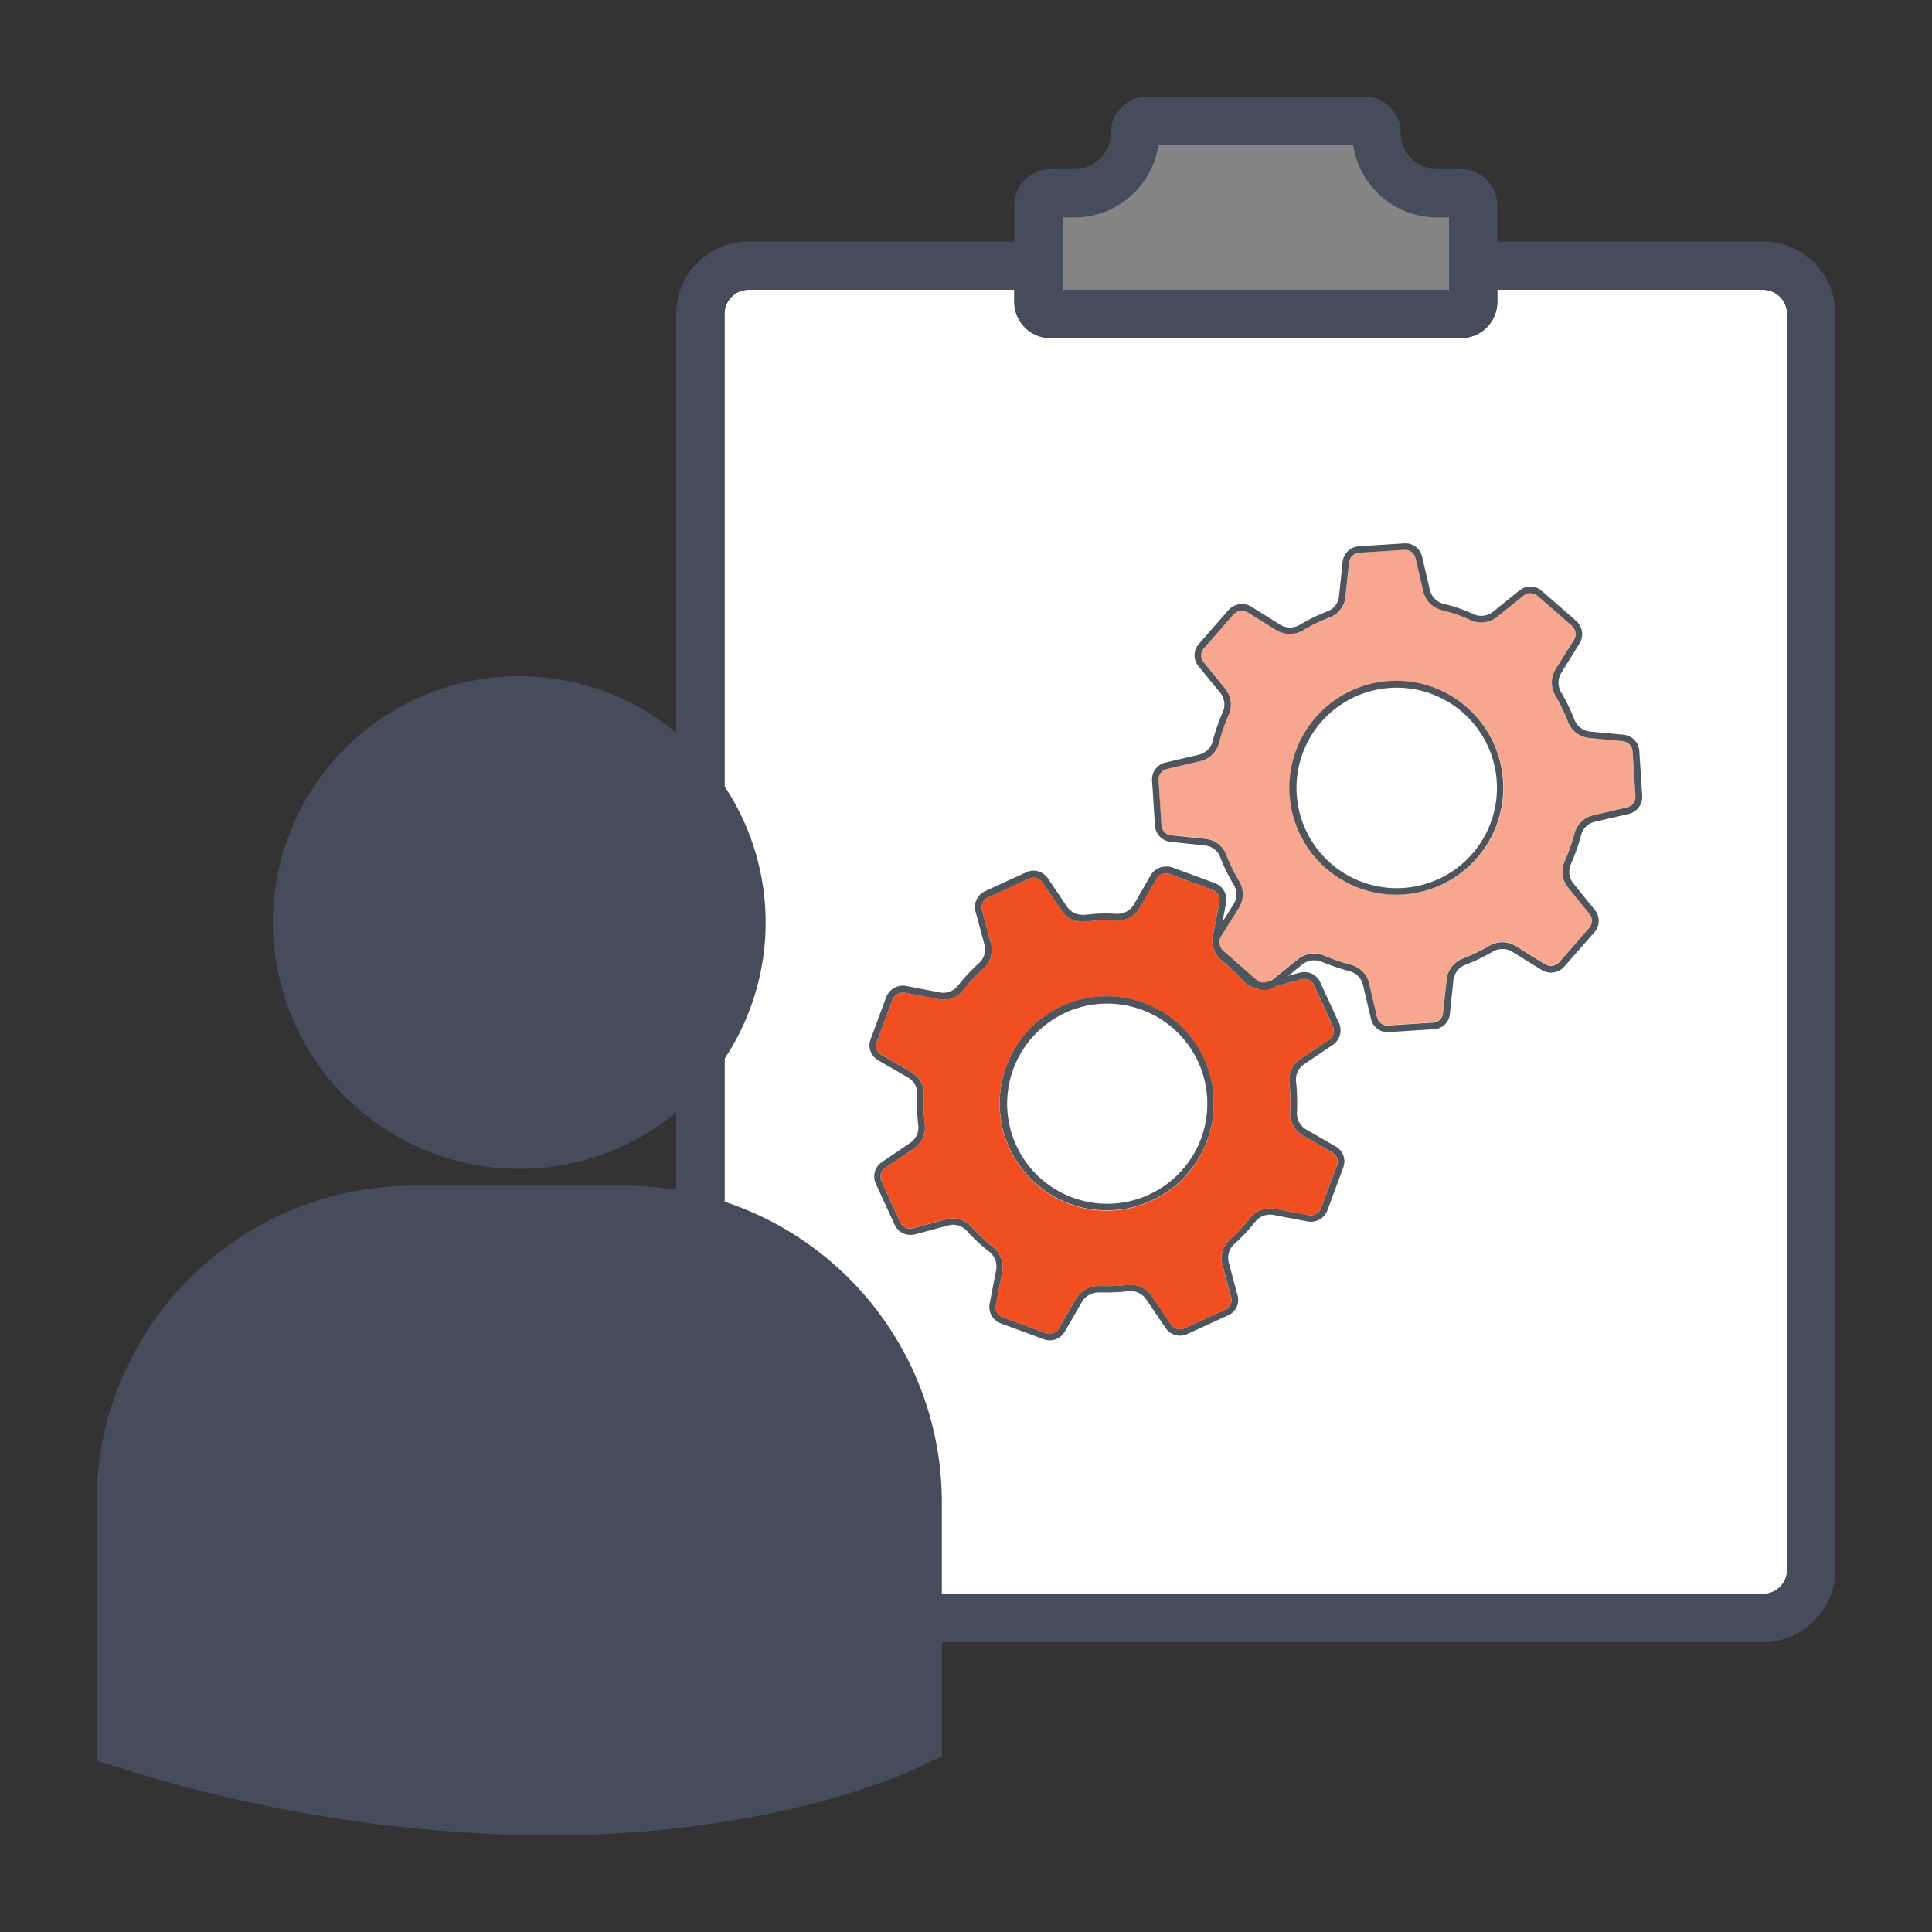
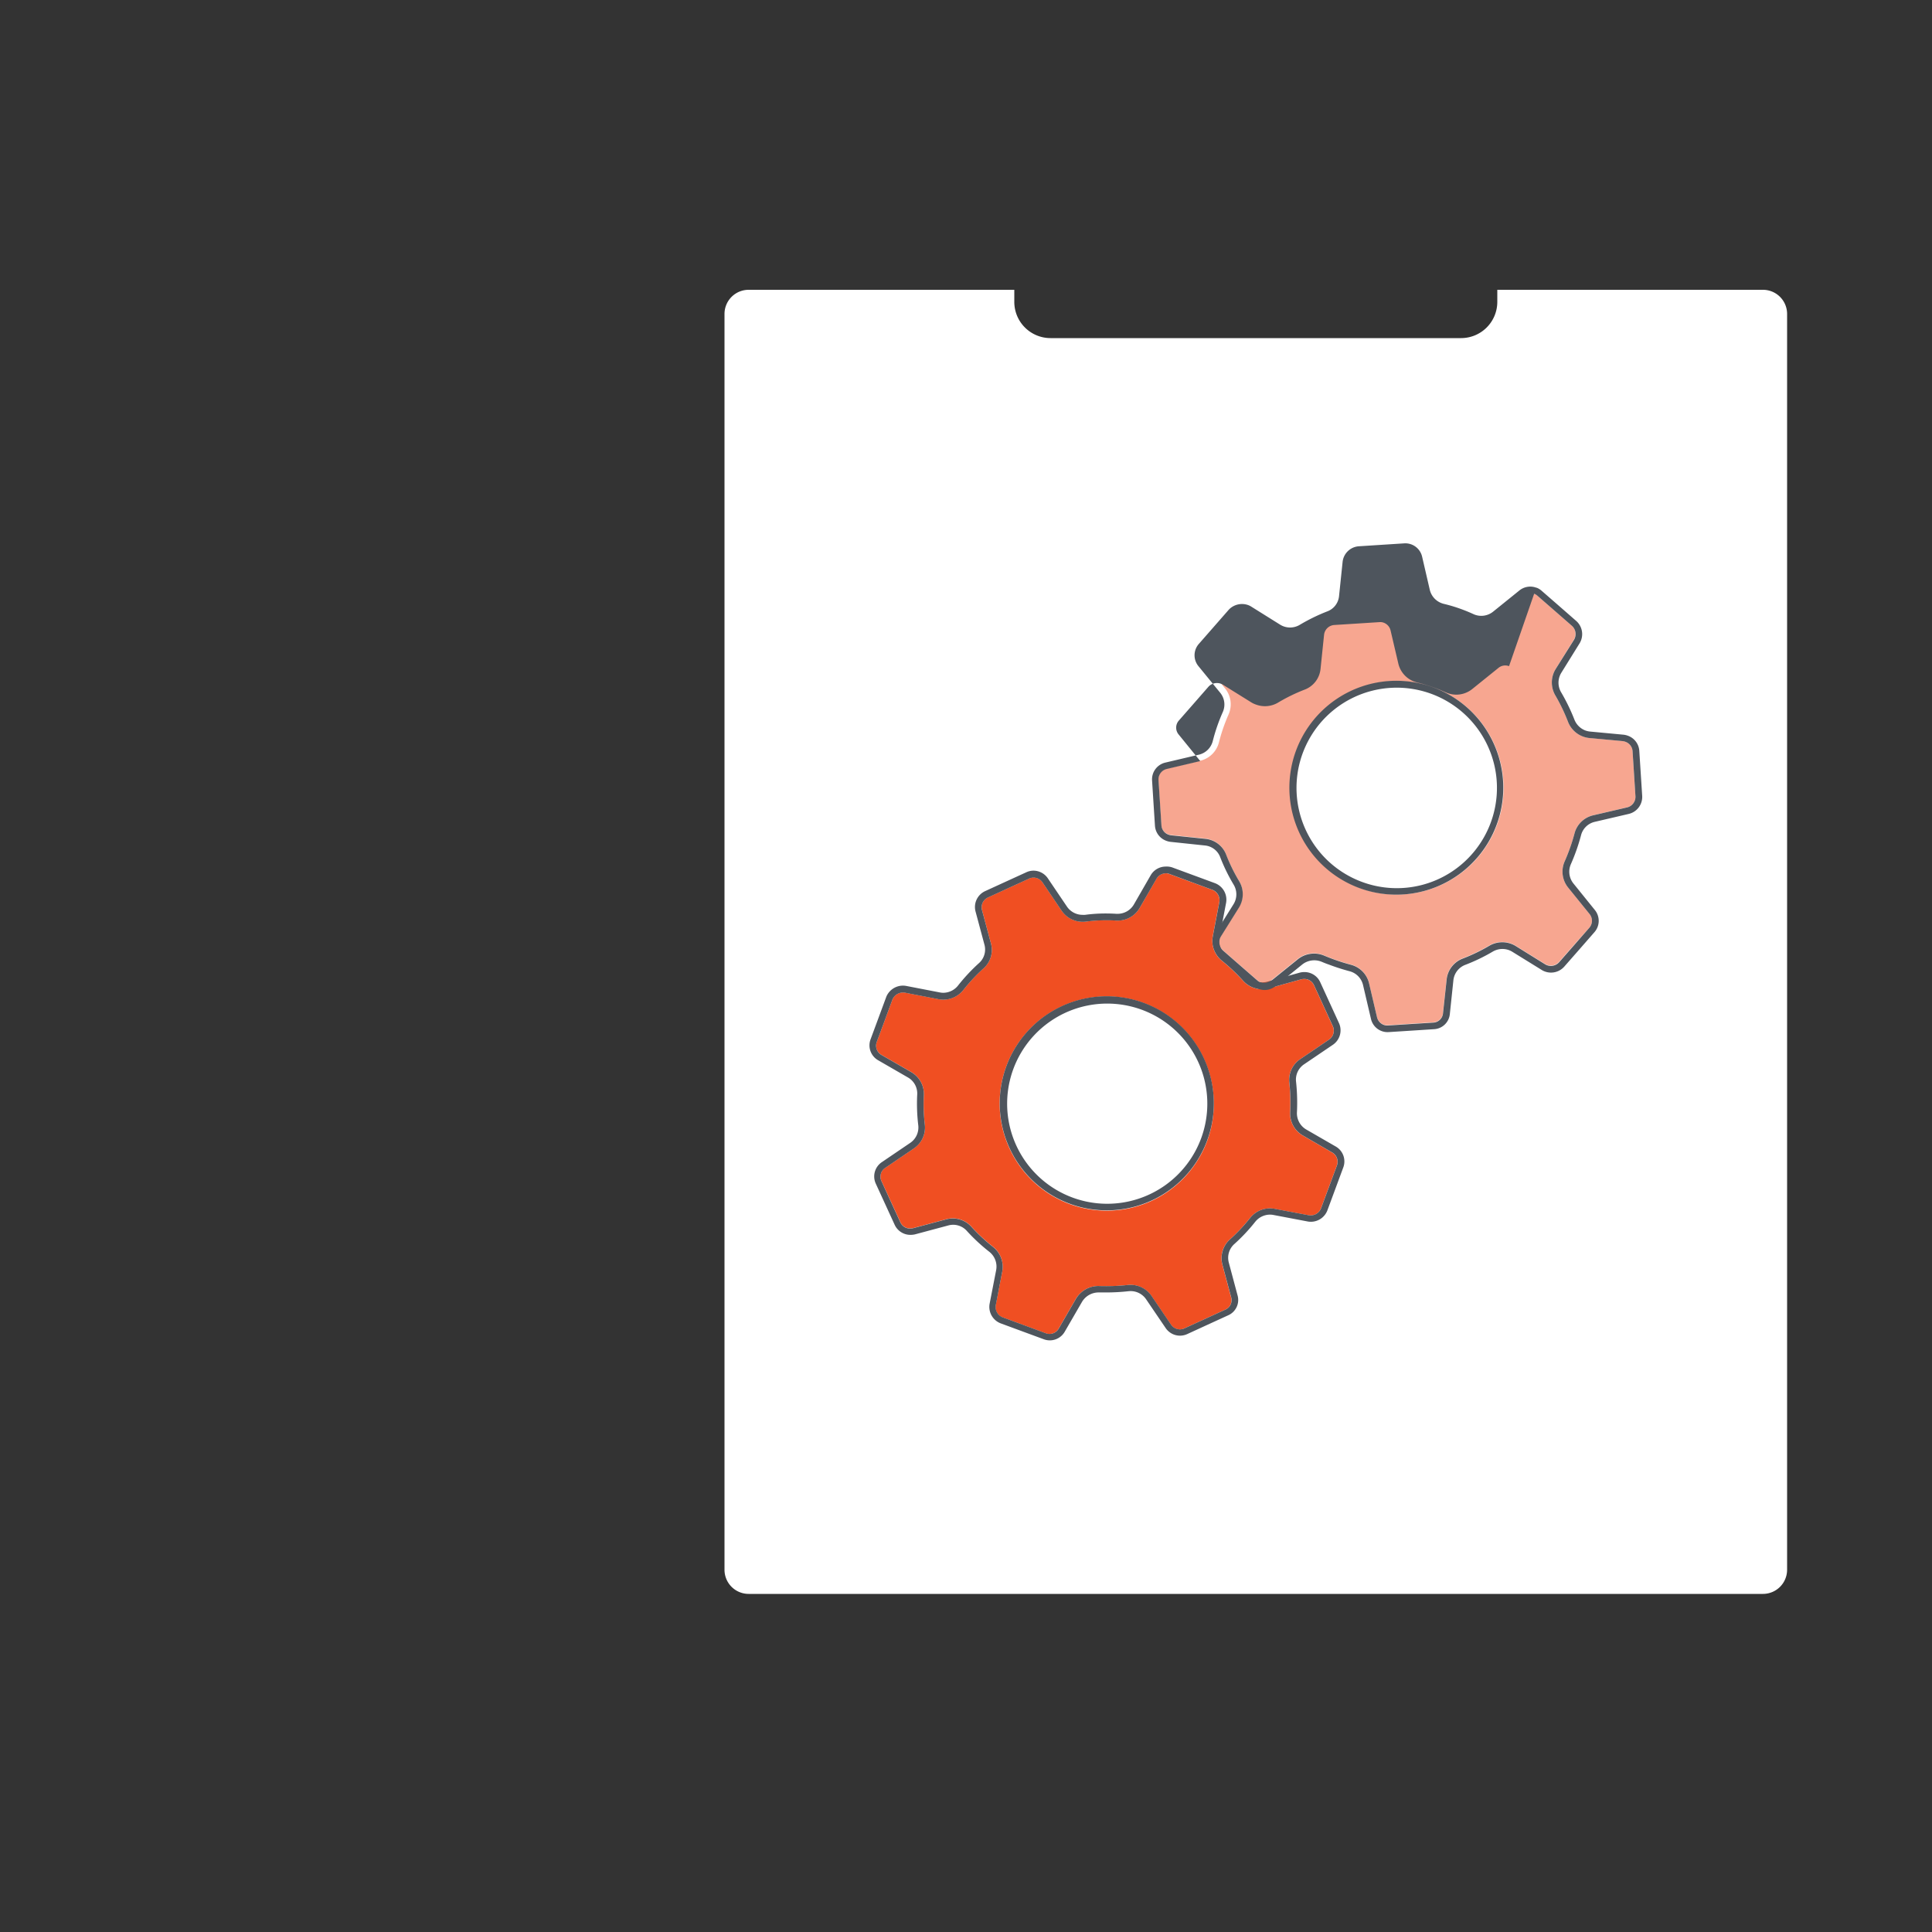
<svg xmlns="http://www.w3.org/2000/svg" viewBox="0 0 160 160">
  <rect x="0" y="0" width="160" height="160" fill="#333333" stroke="none" />
  <defs>
    <style>.a{fill:none;}.b{fill:#fff;}.c,.e{fill:#f04f22;}.d{fill:#4e555d;}.e{opacity:0.5;}.f{fill:#474c5c;}.g{fill:#858585;}</style>
  </defs>
  <rect class="a" width="160" height="160" />
  <path class="b" d="M148,130a2,2,0,0,1-2,2H62a2,2,0,0,1-2-2V26a2,2,0,0,1,2-2H84v1a3,3,0,0,0,3,3h34a3,3,0,0,0,3-3V24h22a2,2,0,0,1,2,2Z" />
  <path class="c" d="M103.516,100.879a2.092,2.092,0,0,1,2.052-.765l2.814.53a.939.939,0,0,0,.159.013.927.927,0,0,0,.859-.589l.655-1.768.656-1.771a.885.885,0,0,0-.4-1.09l-2.429-1.407a2.094,2.094,0,0,1-1.04-1.927,15.964,15.964,0,0,0-.068-2.425,2.067,2.067,0,0,1,.9-1.963l2.384-1.615a.9.9,0,0,0,.319-1.112l-.778-1.695-.782-1.7a.875.875,0,0,0-.824-.519,1.007,1.007,0,0,0-.238.029l-2.68.745a2.068,2.068,0,0,1-.553.077,2.141,2.141,0,0,1-1.575-.7,15.361,15.361,0,0,0-1.748-1.655,2.112,2.112,0,0,1-.762-2.046l.539-2.817a.917.917,0,0,0-.576-1.016l-1.774-.654-1.774-.655a.888.888,0,0,0-.326-.063l.011.007a.887.887,0,0,0-.771.458L94.38,75.194a2.108,2.108,0,0,1-1.811,1.043h-.151c-.275-.027-.554-.027-.834-.027a12.819,12.819,0,0,0-1.65.109,2.146,2.146,0,0,1-.266.016,2.106,2.106,0,0,1-1.748-.918l-1.588-2.351a.891.891,0,0,0-.734-.39.866.866,0,0,0-.371.083l-1.707.78-1.7.781a.9.9,0,0,0-.491,1.06l.734,2.736a2.042,2.042,0,0,1-.636,2.1,14.348,14.348,0,0,0-1.647,1.768,2.117,2.117,0,0,1-1.656.8,2.07,2.07,0,0,1-.4-.039l-2.779-.539a.856.856,0,0,0-.159-.015.961.961,0,0,0-.874.573l-.642,1.745-.656,1.77a.885.885,0,0,0,.4,1.091l2.457,1.417a2.091,2.091,0,0,1,1.04,1.917,14.311,14.311,0,0,0,.081,2.431,2.081,2.081,0,0,1-.926,1.98l-2.355,1.6a.87.87,0,0,0-.31,1.1l.782,1.7.782,1.7a.873.873,0,0,0,.823.519,1.008,1.008,0,0,0,.239-.028l2.741-.735a2.071,2.071,0,0,1,2.1.637,14.5,14.5,0,0,0,1.77,1.644A2.1,2.1,0,0,1,83,105.313l-.539,2.773a.915.915,0,0,0,.576,1.014l1.774.654,1.774.655a.877.877,0,0,0,1.1-.4l1.42-2.455a2.162,2.162,0,0,1,1.866-1.051c.264.01.461.01.655.01a16.472,16.472,0,0,0,1.735-.091,1.753,1.753,0,0,1,.251-.015,2.1,2.1,0,0,1,1.748.916l1.616,2.381a.893.893,0,0,0,.735.39.866.866,0,0,0,.371-.083l1.706-.781,1.7-.778a.852.852,0,0,0,.468-1.007l-.726-2.707a2.088,2.088,0,0,1,.63-2.1A14.349,14.349,0,0,0,103.516,100.879Zm-3.493-6.53a8.872,8.872,0,1,1-5.385-11.315A8.9,8.9,0,0,1,100.023,94.349Z" />
  <path class="d" d="M96.532,72.318h0a.888.888,0,0,1,.326.063l1.774.655,1.774.654a.917.917,0,0,1,.576,1.016l-.539,2.817a2.112,2.112,0,0,0,.762,2.046,15.361,15.361,0,0,1,1.748,1.655,2.141,2.141,0,0,0,1.575.7,2.068,2.068,0,0,0,.553-.077l2.68-.745a1.007,1.007,0,0,1,.238-.029.876.876,0,0,1,.824.519l.782,1.7.778,1.695a.9.9,0,0,1-.319,1.112l-2.384,1.615a2.067,2.067,0,0,0-.9,1.963,15.964,15.964,0,0,1,.068,2.425,2.094,2.094,0,0,0,1.04,1.927l2.429,1.407a.885.885,0,0,1,.4,1.09l-.656,1.771-.655,1.768a.927.927,0,0,1-.859.589.939.939,0,0,1-.159-.013l-2.814-.53a2.092,2.092,0,0,0-2.052.765,14.349,14.349,0,0,1-1.655,1.76,2.088,2.088,0,0,0-.63,2.1l.726,2.707a.852.852,0,0,1-.468,1.007l-1.7.779-1.706.78a.867.867,0,0,1-.372.083.893.893,0,0,1-.734-.39l-1.616-2.382a2.1,2.1,0,0,0-1.748-.915,1.753,1.753,0,0,0-.251.015,16.472,16.472,0,0,1-1.735.091c-.194,0-.391,0-.655-.01a2.162,2.162,0,0,0-1.866,1.051l-1.42,2.455a.877.877,0,0,1-1.1.4l-1.774-.655-1.773-.654a.915.915,0,0,1-.577-1.014L83,105.313a2.1,2.1,0,0,0-.766-2.052,14.5,14.5,0,0,1-1.77-1.644,2.071,2.071,0,0,0-2.1-.637l-2.741.735a1.008,1.008,0,0,1-.239.028.873.873,0,0,1-.823-.519l-.782-1.7L73,97.82a.871.871,0,0,1,.31-1.1l2.355-1.6a2.083,2.083,0,0,0,.926-1.98,14.307,14.307,0,0,1-.081-2.431,2.091,2.091,0,0,0-1.04-1.917l-2.457-1.417a.885.885,0,0,1-.4-1.091l.656-1.77.642-1.745a.961.961,0,0,1,.874-.573.848.848,0,0,1,.159.015l2.779.539a2.07,2.07,0,0,0,.4.039,2.117,2.117,0,0,0,1.656-.8,14.348,14.348,0,0,1,1.647-1.768,2.042,2.042,0,0,0,.636-2.1l-.734-2.736a.9.9,0,0,1,.491-1.06l1.7-.781,1.707-.78a.866.866,0,0,1,.371-.083.891.891,0,0,1,.734.39l1.588,2.351a2.106,2.106,0,0,0,1.748.918,2.146,2.146,0,0,0,.266-.016,12.819,12.819,0,0,1,1.65-.109c.28,0,.559,0,.834.027h.151a2.108,2.108,0,0,0,1.811-1.043l1.392-2.411a.887.887,0,0,1,.771-.458M91.66,100.236a8.866,8.866,0,1,0-2.973-.513,8.9,8.9,0,0,0,2.973.513m4.872-28.47a1.436,1.436,0,0,0-1.245.733L93.9,74.909a1.557,1.557,0,0,1-1.337.769h-.109c-.3-.019-.585-.028-.874-.028a12.854,12.854,0,0,0-1.721.113,1.586,1.586,0,0,1-.195,0,1.562,1.562,0,0,1-1.3-.678l-1.589-2.35a1.441,1.441,0,0,0-1.186-.631,1.413,1.413,0,0,0-.6.136l-1.7.778-1.7.779a1.447,1.447,0,0,0-.8,1.685l.738,2.75a1.506,1.506,0,0,1-.469,1.544,15.185,15.185,0,0,0-1.717,1.842,1.572,1.572,0,0,1-1.226.6,1.527,1.527,0,0,1-.293-.031l-2.781-.538a1.465,1.465,0,0,0-.264-.024,1.5,1.5,0,0,0-1.368.9l-.655,1.771-.656,1.773a1.421,1.421,0,0,0,.638,1.744l2.456,1.418a1.525,1.525,0,0,1,.767,1.417,15.062,15.062,0,0,0,.085,2.521,1.544,1.544,0,0,1-.656,1.474l-2.357,1.6a1.426,1.426,0,0,0-.5,1.786l.78,1.7.78,1.7a1.434,1.434,0,0,0,1.322.837,1.7,1.7,0,0,0,.369-.043l2.753-.737a1.513,1.513,0,0,1,1.546.466,14.908,14.908,0,0,0,1.847,1.714,1.56,1.56,0,0,1,.568,1.527l-.54,2.775a1.46,1.46,0,0,0,.922,1.629l1.774.655,1.774.654a1.425,1.425,0,0,0,1.761-.637l1.42-2.453A1.6,1.6,0,0,1,91,107.035h.647a16.772,16.772,0,0,0,1.793-.1c.064-.007.129-.01.193-.011a1.546,1.546,0,0,1,1.284.679l1.617,2.379a1.433,1.433,0,0,0,1.789.5l1.7-.781,1.7-.778a1.386,1.386,0,0,0,.767-1.644l-.723-2.707a1.527,1.527,0,0,1,.467-1.557,15,15,0,0,0,1.717-1.829,1.572,1.572,0,0,1,1.222-.595,1.489,1.489,0,0,1,.3.03l2.825.537a1.435,1.435,0,0,0,.262.024,1.466,1.466,0,0,0,1.369-.945l.656-1.77.655-1.771a1.421,1.421,0,0,0-.638-1.757l-2.427-1.4a1.555,1.555,0,0,1-.767-1.43,16.41,16.41,0,0,0-.072-2.508A1.525,1.525,0,0,1,108,88.14l2.383-1.615a1.447,1.447,0,0,0,.511-1.786l-.779-1.7-.78-1.7a1.433,1.433,0,0,0-1.311-.837,1.52,1.52,0,0,0-.369.043l-2.7.753a1.642,1.642,0,0,1-.407.054,1.581,1.581,0,0,1-1.168-.523,16.277,16.277,0,0,0-1.818-1.714A1.551,1.551,0,0,1,101,77.589l.54-2.82a1.461,1.461,0,0,0-.922-1.629l-1.774-.654-1.774-.654A1.451,1.451,0,0,0,96.532,71.766ZM91.66,99.691a8.289,8.289,0,1,1,7.85-5.523A8.294,8.294,0,0,1,91.66,99.691Z" />
  <path class="e" d="M131.609,76.845a.884.884,0,0,0,.022-1.164L129.866,73.5a2.1,2.1,0,0,1-.28-2.181,16.022,16.022,0,0,0,.806-2.289,2.076,2.076,0,0,1,1.549-1.514l2.805-.654a.9.9,0,0,0,.695-.924l-.118-1.86-.12-1.867a.885.885,0,0,0-.583-.781,1,1,0,0,0-.234-.056l-2.77-.26a2.111,2.111,0,0,1-1.761-1.345,15.277,15.277,0,0,0-1.047-2.181,2.117,2.117,0,0,1,.022-2.18l1.514-2.438a.918.918,0,0,0-.172-1.154l-1.425-1.243-1.422-1.241a.943.943,0,0,0-.282-.174.887.887,0,0,0-.885.153l-2.165,1.744a2.107,2.107,0,0,1-2.062.327,1.43,1.43,0,0,1-.14-.059c-.251-.115-.509-.218-.769-.322a12.47,12.47,0,0,0-1.582-.489,2.24,2.24,0,0,1-.253-.078,2.105,2.105,0,0,1-1.311-1.483l-.635-2.741a.893.893,0,0,0-.547-.626.842.842,0,0,0-.375-.054l-1.875.119-1.868.118a.913.913,0,0,0-.841.816l-.293,2.819a2.045,2.045,0,0,1-1.347,1.729,14.468,14.468,0,0,0-2.172,1.065,2.127,2.127,0,0,1-1.844.163,2,2,0,0,1-.358-.181l-2.4-1.494a.771.771,0,0,0-.145-.069.961.961,0,0,0-1.015.218l-1.224,1.4-1.243,1.419a.884.884,0,0,0-.024,1.165l1.789,2.2a2.085,2.085,0,0,1,.282,2.159,14.6,14.6,0,0,0-.793,2.3,2.089,2.089,0,0,1-1.558,1.527l-2.772.654a.885.885,0,0,0-.684.922l.121,1.869.12,1.867a.871.871,0,0,0,.583.78.942.942,0,0,0,.234.057l2.822.294a2.058,2.058,0,0,1,1.733,1.344,14.514,14.514,0,0,0,1.066,2.167,2.1,2.1,0,0,1-.02,2.181l-1.5,2.4a.916.916,0,0,0,.174,1.152l1.423,1.243,1.424,1.24a.914.914,0,0,0,.282.175.886.886,0,0,0,.874-.153l2.206-1.783a2.154,2.154,0,0,1,2.117-.317c.238.1.419.173.6.24a15.934,15.934,0,0,0,1.654.534,2.274,2.274,0,0,1,.238.077,2.081,2.081,0,0,1,1.293,1.476l.655,2.8a.9.9,0,0,0,.547.626.842.842,0,0,0,.375.054l1.875-.12,1.87-.117a.849.849,0,0,0,.8-.774l.3-2.787a2.079,2.079,0,0,1,1.341-1.745,14.738,14.738,0,0,0,2.185-1.053,2.118,2.118,0,0,1,1.829-.161,2.027,2.027,0,0,1,.362.178l2.443,1.512a.952.952,0,0,0,.144.069.921.921,0,0,0,1.011-.244l1.246-1.419ZM122.4,70.99a8.839,8.839,0,1,1,1.54-2.591A8.889,8.889,0,0,1,122.4,70.99Z" />
-   <path class="d" d="M127.052,49.171h0a.926.926,0,0,1,.282.175l1.422,1.24,1.424,1.243a.917.917,0,0,1,.173,1.154l-1.523,2.429a2.118,2.118,0,0,0-.022,2.181,15.317,15.317,0,0,1,1.047,2.18,2.117,2.117,0,0,0,1.761,1.346l2.77.257a1,1,0,0,1,.234.059.883.883,0,0,1,.583.78l.12,1.867.118,1.86a.9.9,0,0,1-.695.925l-2.805.654a2.074,2.074,0,0,0-1.549,1.513,16.034,16.034,0,0,1-.806,2.29,2.094,2.094,0,0,0,.28,2.18l1.765,2.181a.884.884,0,0,1-.022,1.164l-1.243,1.42-1.245,1.42a.926.926,0,0,1-1.012.244,1.064,1.064,0,0,1-.144-.07l-2.442-1.516a2.069,2.069,0,0,0-.363-.178,2.118,2.118,0,0,0-1.829.161,14.727,14.727,0,0,1-2.184,1.053,2.08,2.08,0,0,0-1.342,1.745l-.3,2.786a.849.849,0,0,1-.8.775l-1.87.117-1.874.12a.844.844,0,0,1-.376-.054.9.9,0,0,1-.546-.626l-.656-2.8A2.081,2.081,0,0,0,112.1,79.97a2.2,2.2,0,0,0-.238-.077,15.934,15.934,0,0,1-1.654-.534c-.181-.067-.363-.142-.6-.24a2.154,2.154,0,0,0-2.117.317l-2.208,1.783a.876.876,0,0,1-.874.153.926.926,0,0,1-.282-.175l-1.424-1.24-1.423-1.243a.918.918,0,0,1-.174-1.152l1.5-2.4a2.1,2.1,0,0,0,.02-2.181,14.325,14.325,0,0,1-1.066-2.167,2.057,2.057,0,0,0-1.733-1.344L97,69.178a.927.927,0,0,1-.232-.057.871.871,0,0,1-.583-.78l-.12-1.867-.121-1.869a.886.886,0,0,1,.684-.922l2.773-.654a2.09,2.09,0,0,0,1.557-1.527,14.6,14.6,0,0,1,.793-2.3,2.085,2.085,0,0,0-.282-2.159l-1.789-2.2a.886.886,0,0,1,.024-1.165l1.243-1.419,1.224-1.4a.962.962,0,0,1,1.016-.218.793.793,0,0,1,.144.069l2.4,1.494a1.986,1.986,0,0,0,.345.157,2.126,2.126,0,0,0,1.833-.159,14.368,14.368,0,0,1,2.172-1.064,2.05,2.05,0,0,0,1.348-1.729l.292-2.82a.912.912,0,0,1,.841-.815l1.868-.118,1.875-.12a.842.842,0,0,1,.375.054.9.9,0,0,1,.547.626l.646,2.759a2.1,2.1,0,0,0,1.311,1.482,2.057,2.057,0,0,0,.253.079,12.629,12.629,0,0,1,1.582.488c.26.1.518.208.769.323l.138.059a2.108,2.108,0,0,0,2.064-.327l2.165-1.745a.886.886,0,0,1,.885-.152M112.482,73.511a8.857,8.857,0,1,0-2.6-1.544,8.914,8.914,0,0,0,2.6,1.544m14.756-24.837a1.432,1.432,0,0,0-1.427.24l-2.161,1.744a1.563,1.563,0,0,1-1.529.242l-.1-.043c-.266-.122-.535-.236-.806-.338a12.834,12.834,0,0,0-1.649-.511,1.31,1.31,0,0,1-.184-.058,1.569,1.569,0,0,1-.97-1.091l-.64-2.765A1.426,1.426,0,0,0,116.275,45l-1.868.12-1.87.12a1.452,1.452,0,0,0-1.348,1.291l-.295,2.835a1.506,1.506,0,0,1-.992,1.273,15.389,15.389,0,0,0-2.263,1.108,1.561,1.561,0,0,1-1.621-.013l-2.4-1.5a1.334,1.334,0,0,0-.236-.118,1.513,1.513,0,0,0-1.6.355l-1.243,1.42-1.245,1.422a1.423,1.423,0,0,0-.033,1.869l1.787,2.185a1.535,1.535,0,0,1,.219,1.6,14.993,14.993,0,0,0-.826,2.383A1.549,1.549,0,0,1,99.285,62.5l-2.775.654a1.426,1.426,0,0,0-1.1,1.489l.118,1.867.12,1.866a1.427,1.427,0,0,0,.933,1.254,1.542,1.542,0,0,0,.36.089l2.841.3a1.5,1.5,0,0,1,1.278.988,14.859,14.859,0,0,0,1.107,2.259,1.553,1.553,0,0,1-.013,1.62l-1.5,2.4a1.465,1.465,0,0,0,.278,1.851l1.424,1.243,1.422,1.241a1.427,1.427,0,0,0,1.873.032l2.2-1.781a1.6,1.6,0,0,1,1.58-.231l.039.015c.186.079.373.155.561.218a17.627,17.627,0,0,0,1.709.552,1.489,1.489,0,0,1,.183.057,1.542,1.542,0,0,1,.957,1.09l.656,2.8a1.41,1.41,0,0,0,1.483,1.1l1.87-.12,1.87-.12a1.388,1.388,0,0,0,1.311-1.26l.293-2.787a1.544,1.544,0,0,1,1-1.287,15.053,15.053,0,0,0,2.259-1.09,1.581,1.581,0,0,1,1.354-.12,1.661,1.661,0,0,1,.267.133l2.444,1.511a1.466,1.466,0,0,0,1.855-.277l1.245-1.419,1.243-1.422a1.422,1.422,0,0,0,.035-1.869L130.3,73.16a1.552,1.552,0,0,1-.2-1.609,16.037,16.037,0,0,0,.832-2.369,1.529,1.529,0,0,1,1.15-1.123l2.805-.654A1.447,1.447,0,0,0,136,65.922l-.12-1.866-.12-1.867a1.423,1.423,0,0,0-.933-1.254,1.526,1.526,0,0,0-.358-.089l-2.788-.262a1.616,1.616,0,0,1-.4-.093,1.582,1.582,0,0,1-.9-.908,15.971,15.971,0,0,0-1.093-2.248,1.562,1.562,0,0,1,.013-1.618l1.514-2.44a1.459,1.459,0,0,0-.277-1.851l-1.422-1.243-1.425-1.241a1.385,1.385,0,0,0-.437-.272ZM112.677,72.992a8.3,8.3,0,1,1,9.309-2.355A8.282,8.282,0,0,1,112.677,72.992Z" />
-   <path class="f" d="M146,20H124V17a3,3,0,0,0-3-3h-2a3,3,0,0,1-3-3,3,3,0,0,0-3-3H95a3,3,0,0,0-3,3,3,3,0,0,1-3,3H87a3,3,0,0,0-3,3v3H62a6.006,6.006,0,0,0-6,6V130a6.006,6.006,0,0,0,6,6h84a6.006,6.006,0,0,0,6-6V26A6.006,6.006,0,0,0,146,20ZM88,18h1a7.012,7.012,0,0,0,6.929-6h16.142A7.012,7.012,0,0,0,119,18h1v6H88Zm60,112a2,2,0,0,1-2,2H62a2,2,0,0,1-2-2V26a2,2,0,0,1,2-2H84v1a3,3,0,0,0,3,3h34a3,3,0,0,0,3-3V24h22a2,2,0,0,1,2,2Z" />
-   <path class="g" d="M88,18h1a7.012,7.012,0,0,0,6.929-6h16.142A7.012,7.012,0,0,0,119,18h1v6H88Z" />
-   <path class="f" d="M78,124.312v21.176h-.149l-1.369.691c-.691.348-11.888,5.821-31.213,5.821a120.539,120.539,0,0,1-35.751-5.725l-1.466-.457L8,145.488V124.317A26.239,26.239,0,0,1,34.291,98.194H51.713v0A26.235,26.235,0,0,1,78,124.312ZM43.007,56a20.4,20.4,0,1,1,0,40.8v0a20.4,20.4,0,1,1,0-40.8Z" />
+   <path class="d" d="M127.052,49.171h0a.926.926,0,0,1,.282.175l1.422,1.24,1.424,1.243a.917.917,0,0,1,.173,1.154l-1.523,2.429a2.118,2.118,0,0,0-.022,2.181,15.317,15.317,0,0,1,1.047,2.18,2.117,2.117,0,0,0,1.761,1.346l2.77.257a1,1,0,0,1,.234.059.883.883,0,0,1,.583.78l.12,1.867.118,1.86a.9.9,0,0,1-.695.925l-2.805.654a2.074,2.074,0,0,0-1.549,1.513,16.034,16.034,0,0,1-.806,2.29,2.094,2.094,0,0,0,.28,2.18l1.765,2.181a.884.884,0,0,1-.022,1.164l-1.243,1.42-1.245,1.42a.926.926,0,0,1-1.012.244,1.064,1.064,0,0,1-.144-.07l-2.442-1.516a2.069,2.069,0,0,0-.363-.178,2.118,2.118,0,0,0-1.829.161,14.727,14.727,0,0,1-2.184,1.053,2.08,2.08,0,0,0-1.342,1.745l-.3,2.786a.849.849,0,0,1-.8.775l-1.87.117-1.874.12a.844.844,0,0,1-.376-.054.9.9,0,0,1-.546-.626l-.656-2.8A2.081,2.081,0,0,0,112.1,79.97a2.2,2.2,0,0,0-.238-.077,15.934,15.934,0,0,1-1.654-.534c-.181-.067-.363-.142-.6-.24a2.154,2.154,0,0,0-2.117.317l-2.208,1.783a.876.876,0,0,1-.874.153.926.926,0,0,1-.282-.175l-1.424-1.24-1.423-1.243a.918.918,0,0,1-.174-1.152l1.5-2.4a2.1,2.1,0,0,0,.02-2.181,14.325,14.325,0,0,1-1.066-2.167,2.057,2.057,0,0,0-1.733-1.344L97,69.178a.927.927,0,0,1-.232-.057.871.871,0,0,1-.583-.78l-.12-1.867-.121-1.869a.886.886,0,0,1,.684-.922l2.773-.654l-1.789-2.2a.886.886,0,0,1,.024-1.165l1.243-1.419,1.224-1.4a.962.962,0,0,1,1.016-.218.793.793,0,0,1,.144.069l2.4,1.494a1.986,1.986,0,0,0,.345.157,2.126,2.126,0,0,0,1.833-.159,14.368,14.368,0,0,1,2.172-1.064,2.05,2.05,0,0,0,1.348-1.729l.292-2.82a.912.912,0,0,1,.841-.815l1.868-.118,1.875-.12a.842.842,0,0,1,.375.054.9.9,0,0,1,.547.626l.646,2.759a2.1,2.1,0,0,0,1.311,1.482,2.057,2.057,0,0,0,.253.079,12.629,12.629,0,0,1,1.582.488c.26.1.518.208.769.323l.138.059a2.108,2.108,0,0,0,2.064-.327l2.165-1.745a.886.886,0,0,1,.885-.152M112.482,73.511a8.857,8.857,0,1,0-2.6-1.544,8.914,8.914,0,0,0,2.6,1.544m14.756-24.837a1.432,1.432,0,0,0-1.427.24l-2.161,1.744a1.563,1.563,0,0,1-1.529.242l-.1-.043c-.266-.122-.535-.236-.806-.338a12.834,12.834,0,0,0-1.649-.511,1.31,1.31,0,0,1-.184-.058,1.569,1.569,0,0,1-.97-1.091l-.64-2.765A1.426,1.426,0,0,0,116.275,45l-1.868.12-1.87.12a1.452,1.452,0,0,0-1.348,1.291l-.295,2.835a1.506,1.506,0,0,1-.992,1.273,15.389,15.389,0,0,0-2.263,1.108,1.561,1.561,0,0,1-1.621-.013l-2.4-1.5a1.334,1.334,0,0,0-.236-.118,1.513,1.513,0,0,0-1.6.355l-1.243,1.42-1.245,1.422a1.423,1.423,0,0,0-.033,1.869l1.787,2.185a1.535,1.535,0,0,1,.219,1.6,14.993,14.993,0,0,0-.826,2.383A1.549,1.549,0,0,1,99.285,62.5l-2.775.654a1.426,1.426,0,0,0-1.1,1.489l.118,1.867.12,1.866a1.427,1.427,0,0,0,.933,1.254,1.542,1.542,0,0,0,.36.089l2.841.3a1.5,1.5,0,0,1,1.278.988,14.859,14.859,0,0,0,1.107,2.259,1.553,1.553,0,0,1-.013,1.62l-1.5,2.4a1.465,1.465,0,0,0,.278,1.851l1.424,1.243,1.422,1.241a1.427,1.427,0,0,0,1.873.032l2.2-1.781a1.6,1.6,0,0,1,1.58-.231l.039.015c.186.079.373.155.561.218a17.627,17.627,0,0,0,1.709.552,1.489,1.489,0,0,1,.183.057,1.542,1.542,0,0,1,.957,1.09l.656,2.8a1.41,1.41,0,0,0,1.483,1.1l1.87-.12,1.87-.12a1.388,1.388,0,0,0,1.311-1.26l.293-2.787a1.544,1.544,0,0,1,1-1.287,15.053,15.053,0,0,0,2.259-1.09,1.581,1.581,0,0,1,1.354-.12,1.661,1.661,0,0,1,.267.133l2.444,1.511a1.466,1.466,0,0,0,1.855-.277l1.245-1.419,1.243-1.422a1.422,1.422,0,0,0,.035-1.869L130.3,73.16a1.552,1.552,0,0,1-.2-1.609,16.037,16.037,0,0,0,.832-2.369,1.529,1.529,0,0,1,1.15-1.123l2.805-.654A1.447,1.447,0,0,0,136,65.922l-.12-1.866-.12-1.867a1.423,1.423,0,0,0-.933-1.254,1.526,1.526,0,0,0-.358-.089l-2.788-.262a1.616,1.616,0,0,1-.4-.093,1.582,1.582,0,0,1-.9-.908,15.971,15.971,0,0,0-1.093-2.248,1.562,1.562,0,0,1,.013-1.618l1.514-2.44a1.459,1.459,0,0,0-.277-1.851l-1.422-1.243-1.425-1.241a1.385,1.385,0,0,0-.437-.272ZM112.677,72.992a8.3,8.3,0,1,1,9.309-2.355A8.282,8.282,0,0,1,112.677,72.992Z" />
</svg>